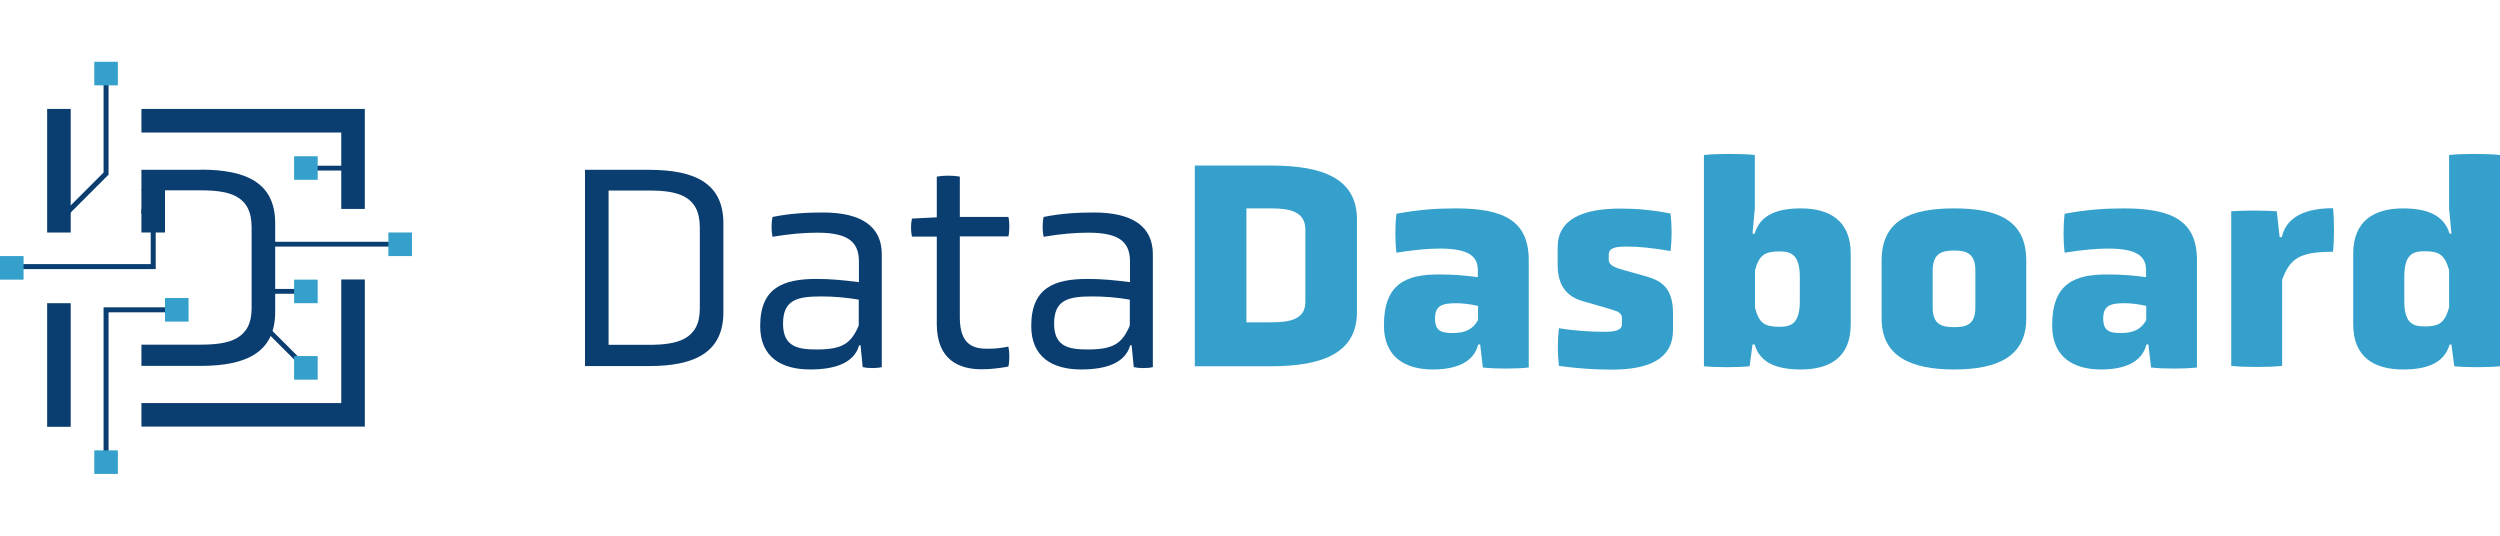
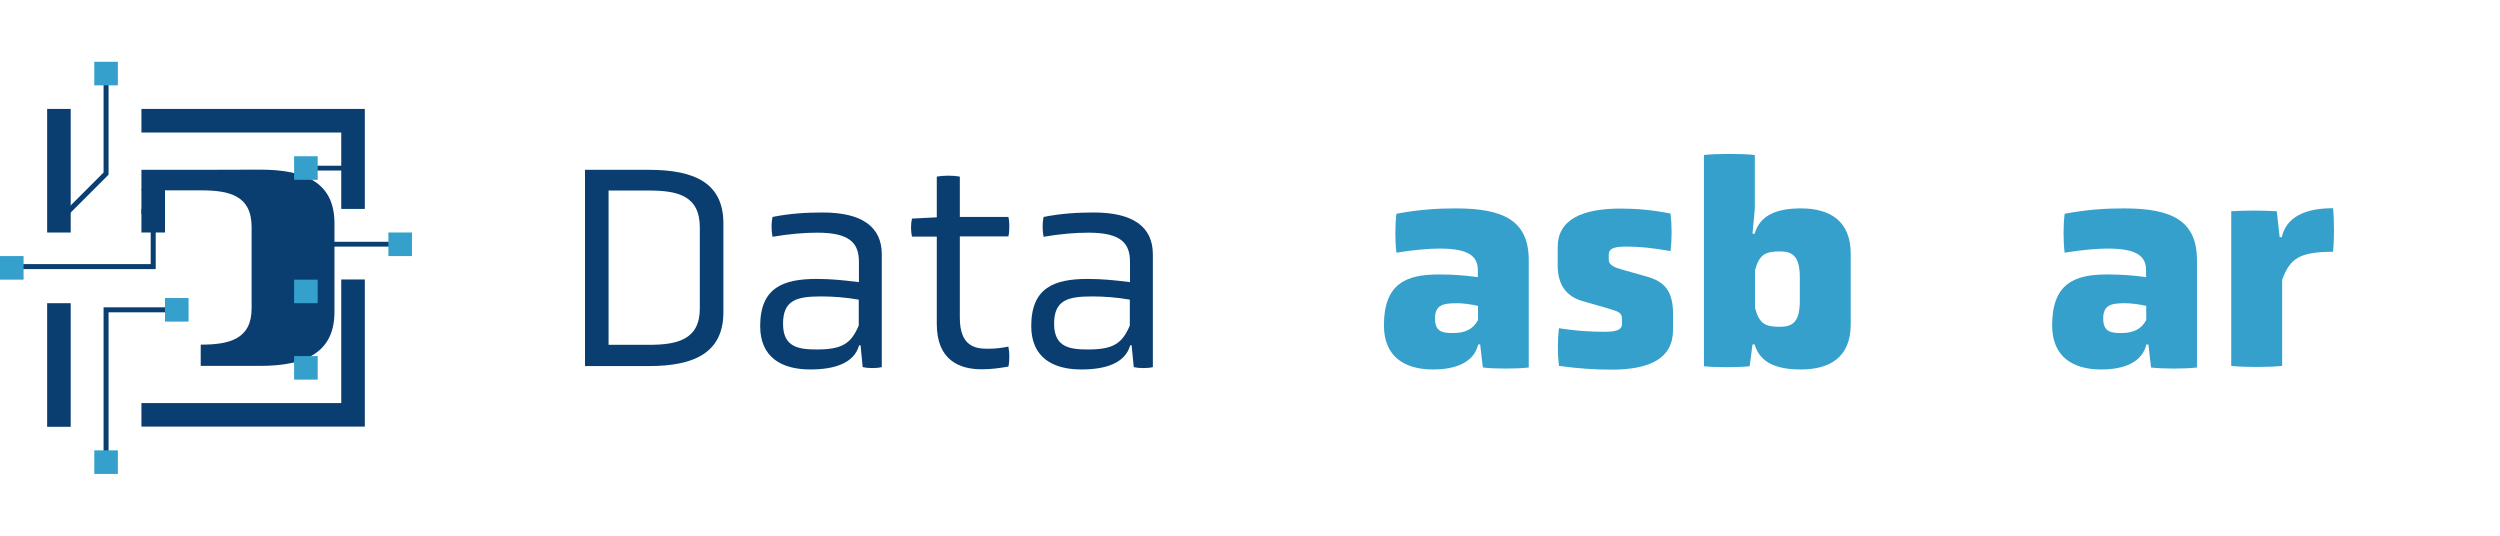
<svg xmlns="http://www.w3.org/2000/svg" data-name="Layer 1" width="140" height="30" viewBox="0 0 140 30">
  <path d="m32.76,20.5v-10.99h3.58c2.59,0,4.17.76,4.17,3v4.97c0,2.24-1.58,3.02-4.17,3.02h-3.58Zm6.43-7.77c0-1.8-1.29-2.06-2.85-2.06h-2.26v8.64h2.26c1.57,0,2.85-.28,2.85-2.03v-4.55Z" style="fill: #0a3d70; stroke-width: 0px;" />
  <path d="m48.19,19.34h-.08c-.28.99-1.35,1.35-2.74,1.35-1.6,0-2.8-.68-2.8-2.43,0-2.16,1.3-2.64,3.17-2.64.79,0,1.47.07,2.36.18v-1.14c0-1.06-.53-1.63-2.33-1.63-.74,0-1.57.07-2.51.23-.07-.35-.07-.78,0-1.11.99-.2,1.91-.25,2.82-.25,2.16,0,3.3.78,3.3,2.34v6.32c-.3.07-.76.07-1.07,0l-.12-1.24Zm-.1-2.56c-.74-.13-1.47-.18-2.1-.18-1.37,0-2.14.2-2.14,1.53s.89,1.44,1.91,1.44c1.44,0,1.91-.36,2.33-1.34v-1.45Z" style="fill: #0a3d70; stroke-width: 0px;" />
  <path d="m52.46,13.25h-1.39c-.07-.3-.07-.71,0-1.01l1.39-.07v-2.28c.38-.07.92-.07,1.29,0v2.26h2.72c.07.28.07.79,0,1.09h-2.72v4.54c0,1.62.86,1.75,1.57,1.75.45,0,.79-.05,1.15-.12.07.33.07.81,0,1.12-.48.08-.94.15-1.5.15-1.27,0-2.51-.53-2.51-2.54v-4.9Z" style="fill: #0a3d70; stroke-width: 0px;" />
  <path d="m63.37,19.34h-.08c-.28.99-1.35,1.35-2.74,1.35-1.6,0-2.8-.68-2.8-2.43,0-2.16,1.3-2.64,3.17-2.64.79,0,1.47.07,2.36.18v-1.14c0-1.06-.53-1.63-2.33-1.63-.74,0-1.57.07-2.51.23-.07-.35-.07-.78,0-1.11.99-.2,1.91-.25,2.82-.25,2.16,0,3.3.78,3.3,2.34v6.32c-.3.07-.76.07-1.07,0l-.12-1.24Zm-.1-2.56c-.74-.13-1.47-.18-2.1-.18-1.37,0-2.14.2-2.14,1.53s.89,1.44,1.91,1.44c1.44,0,1.91-.36,2.33-1.34v-1.45Z" style="fill: #0a3d70; stroke-width: 0px;" />
-   <path d="m66.91,20.5v-11.23h4.26c2.97,0,4.82.76,4.82,3.02v5.18c0,2.26-1.85,3.04-4.83,3.04h-4.24Zm6.19-7.64c0-1.02-.87-1.19-1.93-1.19h-1.37v6.38h1.37c1.06,0,1.93-.16,1.93-1.14v-4.06Z" style="fill: #34a0cb; stroke-width: 0px;" />
  <path d="m82.9,19.29h-.12c-.25,1.01-1.25,1.4-2.54,1.4-1.55,0-2.74-.69-2.74-2.47,0-2.36,1.27-2.85,3.07-2.85.84,0,1.44.05,2.19.15v-.38c0-.78-.49-1.22-2.13-1.22-.63,0-1.44.07-2.43.23-.08-.68-.08-1.5,0-2.18,1.24-.23,2.24-.3,3.32-.3,2.69,0,4.09.69,4.09,2.9v6.01c-.68.08-1.91.08-2.57,0l-.15-1.29Zm-.13-2.16c-.43-.1-.89-.15-1.19-.15-.78,0-1.22.1-1.22.86s.45.81,1.01.81c.66,0,1.12-.2,1.4-.73v-.79Z" style="fill: #34a0cb; stroke-width: 0px;" />
  <path d="m93.69,18.47c0,1.6-1.29,2.23-3.45,2.23-.91,0-1.95-.07-2.94-.21-.08-.68-.08-1.45,0-2.11.92.15,1.83.2,2.47.2.56,0,1.06-.03,1.06-.43v-.31c0-.38-.3-.41-.82-.58l-1.39-.4c-.87-.25-1.39-.87-1.39-2v-1.02c0-1.55,1.37-2.16,3.53-2.16.87,0,1.81.08,2.79.28.08.68.08,1.44,0,2.1-1.04-.18-1.73-.25-2.44-.25-.54,0-1.02.03-1.02.45v.28c0,.33.36.45.86.59l1.24.35c1.01.28,1.5.79,1.5,2.11v.89Z" style="fill: #34a0cb; stroke-width: 0px;" />
  <path d="m103.64,18.17c0,1.85-1.19,2.52-2.79,2.52-1.32,0-2.29-.35-2.59-1.4h-.12l-.16,1.22c-.66.07-1.9.07-2.56,0v-11.83c.68-.08,2.18-.08,2.85,0v2.99l-.13,1.42h.12c.3-1.06,1.27-1.42,2.59-1.42,1.6,0,2.79.68,2.79,2.54v3.96Zm-2.85-2.64c0-1.27-.48-1.45-1.14-1.45-.82,0-1.14.2-1.37,1.06v2.1c.23.86.54,1.06,1.37,1.06.66,0,1.14-.18,1.14-1.44v-1.32Z" style="fill: #34a0cb; stroke-width: 0px;" />
-   <path d="m113.47,17.84c0,2.13-1.62,2.85-4.04,2.85s-4.06-.73-4.06-2.85v-3.25c0-2.26,1.62-2.92,4.06-2.92s4.04.66,4.04,2.92v3.25Zm-2.85-2.69c0-.99-.54-1.12-1.19-1.12s-1.2.13-1.2,1.12v2.08c0,.97.54,1.09,1.2,1.09s1.19-.12,1.19-1.09v-2.08Z" style="fill: #34a0cb; stroke-width: 0px;" />
  <path d="m120.32,19.29h-.12c-.25,1.01-1.25,1.4-2.54,1.4-1.55,0-2.74-.69-2.74-2.47,0-2.36,1.27-2.85,3.07-2.85.84,0,1.44.05,2.19.15v-.38c0-.78-.49-1.22-2.13-1.22-.63,0-1.44.07-2.43.23-.08-.68-.08-1.5,0-2.18,1.24-.23,2.24-.3,3.32-.3,2.69,0,4.09.69,4.09,2.9v6.01c-.68.08-1.91.08-2.57,0l-.15-1.29Zm-.13-2.16c-.43-.1-.89-.15-1.19-.15-.78,0-1.22.1-1.22.86s.45.81,1.01.81c.66,0,1.12-.2,1.4-.73v-.79Z" style="fill: #34a0cb; stroke-width: 0px;" />
  <path d="m124.94,11.83c.86-.05,1.7-.05,2.56,0l.16,1.45h.12c.26-1.14,1.32-1.62,2.87-1.62.07.68.07,1.78,0,2.44-1.9,0-2.41.38-2.85,1.57v4.82c-.68.08-2.18.08-2.85,0v-8.66Z" style="fill: #34a0cb; stroke-width: 0px;" />
-   <path d="m137.28,19.29h-.1c-.31,1.06-1.29,1.4-2.61,1.4-1.6,0-2.79-.68-2.79-2.52v-3.96c0-1.86,1.19-2.54,2.79-2.54,1.32,0,2.29.36,2.61,1.42h.1l-.13-1.42v-2.99c.66-.08,2.18-.08,2.85,0v11.83c-.66.07-1.9.07-2.56,0l-.16-1.22Zm-.13-4.16c-.25-.86-.54-1.06-1.37-1.06-.68,0-1.14.18-1.14,1.45v1.32c0,1.25.46,1.44,1.14,1.44.82,0,1.12-.2,1.37-1.06v-2.1Z" style="fill: #34a0cb; stroke-width: 0px;" />
-   <path d="m11.24,9.51h-3.32v1.15h3.32c1.57,0,2.85.26,2.85,2.06v4.55c0,1.75-1.29,2.03-2.85,2.03h-3.32v1.19h3.32c2.59,0,4.17-.78,4.17-3.02v-4.97c0-2.24-1.58-3-4.17-3Z" style="fill: #0a3d70; stroke-width: 0px;" />
+   <path d="m11.24,9.51h-3.32v1.15h3.32c1.57,0,2.85.26,2.85,2.06v4.55c0,1.75-1.29,2.03-2.85,2.03v1.19h3.32c2.59,0,4.17-.78,4.17-3.02v-4.97c0-2.24-1.58-3-4.17-3Z" style="fill: #0a3d70; stroke-width: 0px;" />
  <rect x="7.92" y="10.61" width="1.32" height="1.37" style="fill: #0a3d70; stroke-width: 0px;" />
  <rect x="7.92" y="11.7" width="1.32" height="1.32" style="fill: #0a3d70; stroke-width: 0px;" />
  <polygon points="8.72 15.07 .66 15.07 .66 14.79 8.44 14.79 8.44 11.32 8.72 11.32 8.72 15.07" style="fill: #0a3d70; stroke-width: 0px;" />
  <polygon points="6.08 25.88 5.8 25.88 5.8 17.21 9.9 17.21 9.9 17.49 6.08 17.49 6.08 25.88" style="fill: #0a3d70; stroke-width: 0px;" />
  <polygon points="3.4 12.46 3.2 12.26 5.8 9.66 5.8 4.13 6.08 4.13 6.08 9.78 3.4 12.46" style="fill: #0a3d70; stroke-width: 0px;" />
  <rect x="14.76" y="16.18" width="2.37" height=".27" style="fill: #0a3d70; stroke-width: 0px;" />
  <rect x="14.76" y="13.54" width="7.65" height=".27" style="fill: #0a3d70; stroke-width: 0px;" />
  <rect x="15.79" y="17.69" width=".27" height="3.41" transform="translate(-9.05 16.94) rotate(-45)" style="fill: #0a3d70; stroke-width: 0px;" />
  <rect x="17.13" y="9.28" width="2.6" height=".27" style="fill: #0a3d70; stroke-width: 0px;" />
  <path d="m2.64,6.1v6.92h1.32v-6.92h-1.32Zm16.47,16.47H7.92v1.32h12.51v-8.24h-1.32v6.92ZM7.92,6.1v1.32h11.19v4.28h1.32v-5.6H7.92Zm-5.28,10.88v6.92h1.32v-6.92h-1.32Z" style="fill: #0a3d70; stroke-width: 0px;" />
  <rect x="9.24" y="16.69" width="1.32" height="1.32" style="fill: #34a0cb; stroke-width: 0px;" />
  <rect y="14.34" width="1.32" height="1.32" style="fill: #34a0cb; stroke-width: 0px;" />
  <rect x="16.47" y="15.66" width="1.32" height="1.32" style="fill: #34a0cb; stroke-width: 0px;" />
  <rect x="16.47" y="19.94" width="1.32" height="1.32" style="fill: #34a0cb; stroke-width: 0px;" />
  <rect x="16.47" y="8.75" width="1.32" height="1.32" style="fill: #34a0cb; stroke-width: 0px;" />
  <rect x="5.28" y="25.22" width="1.32" height="1.32" style="fill: #34a0cb; stroke-width: 0px;" />
  <rect x="5.28" y="3.46" width="1.32" height="1.32" style="fill: #34a0cb; stroke-width: 0px;" />
  <rect x="21.75" y="13.02" width="1.32" height="1.32" style="fill: #34a0cb; stroke-width: 0px;" />
</svg>